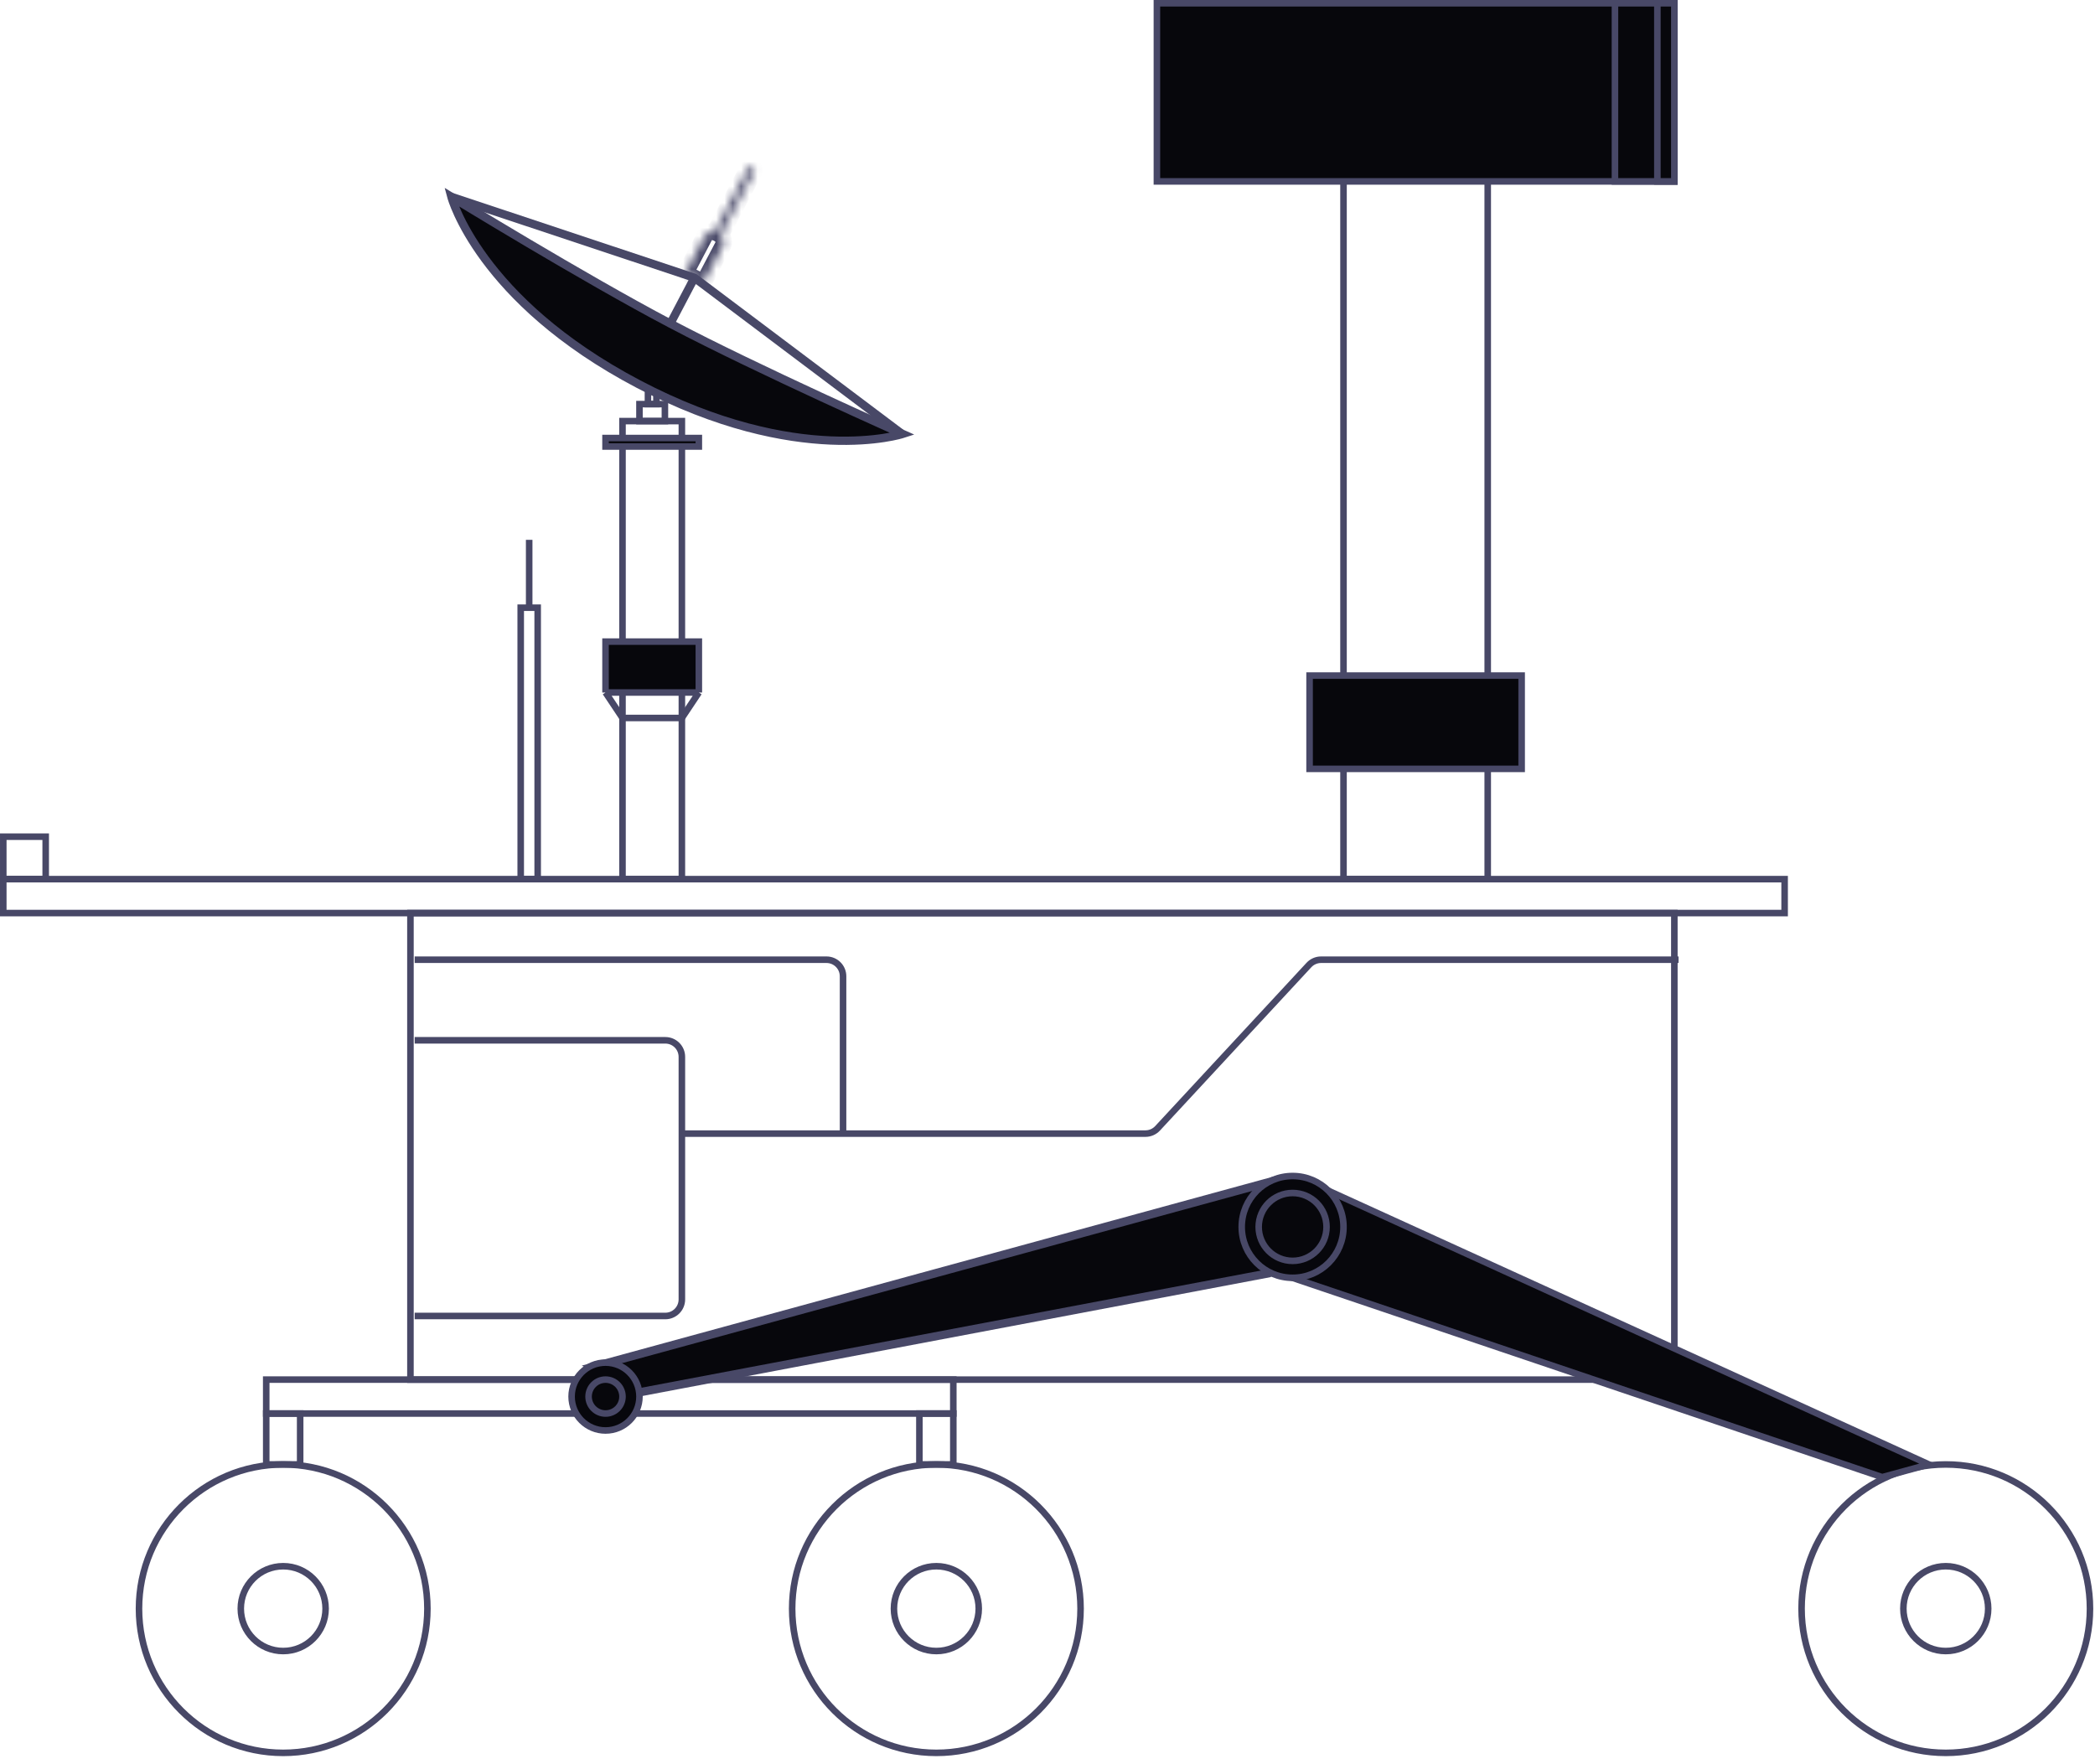
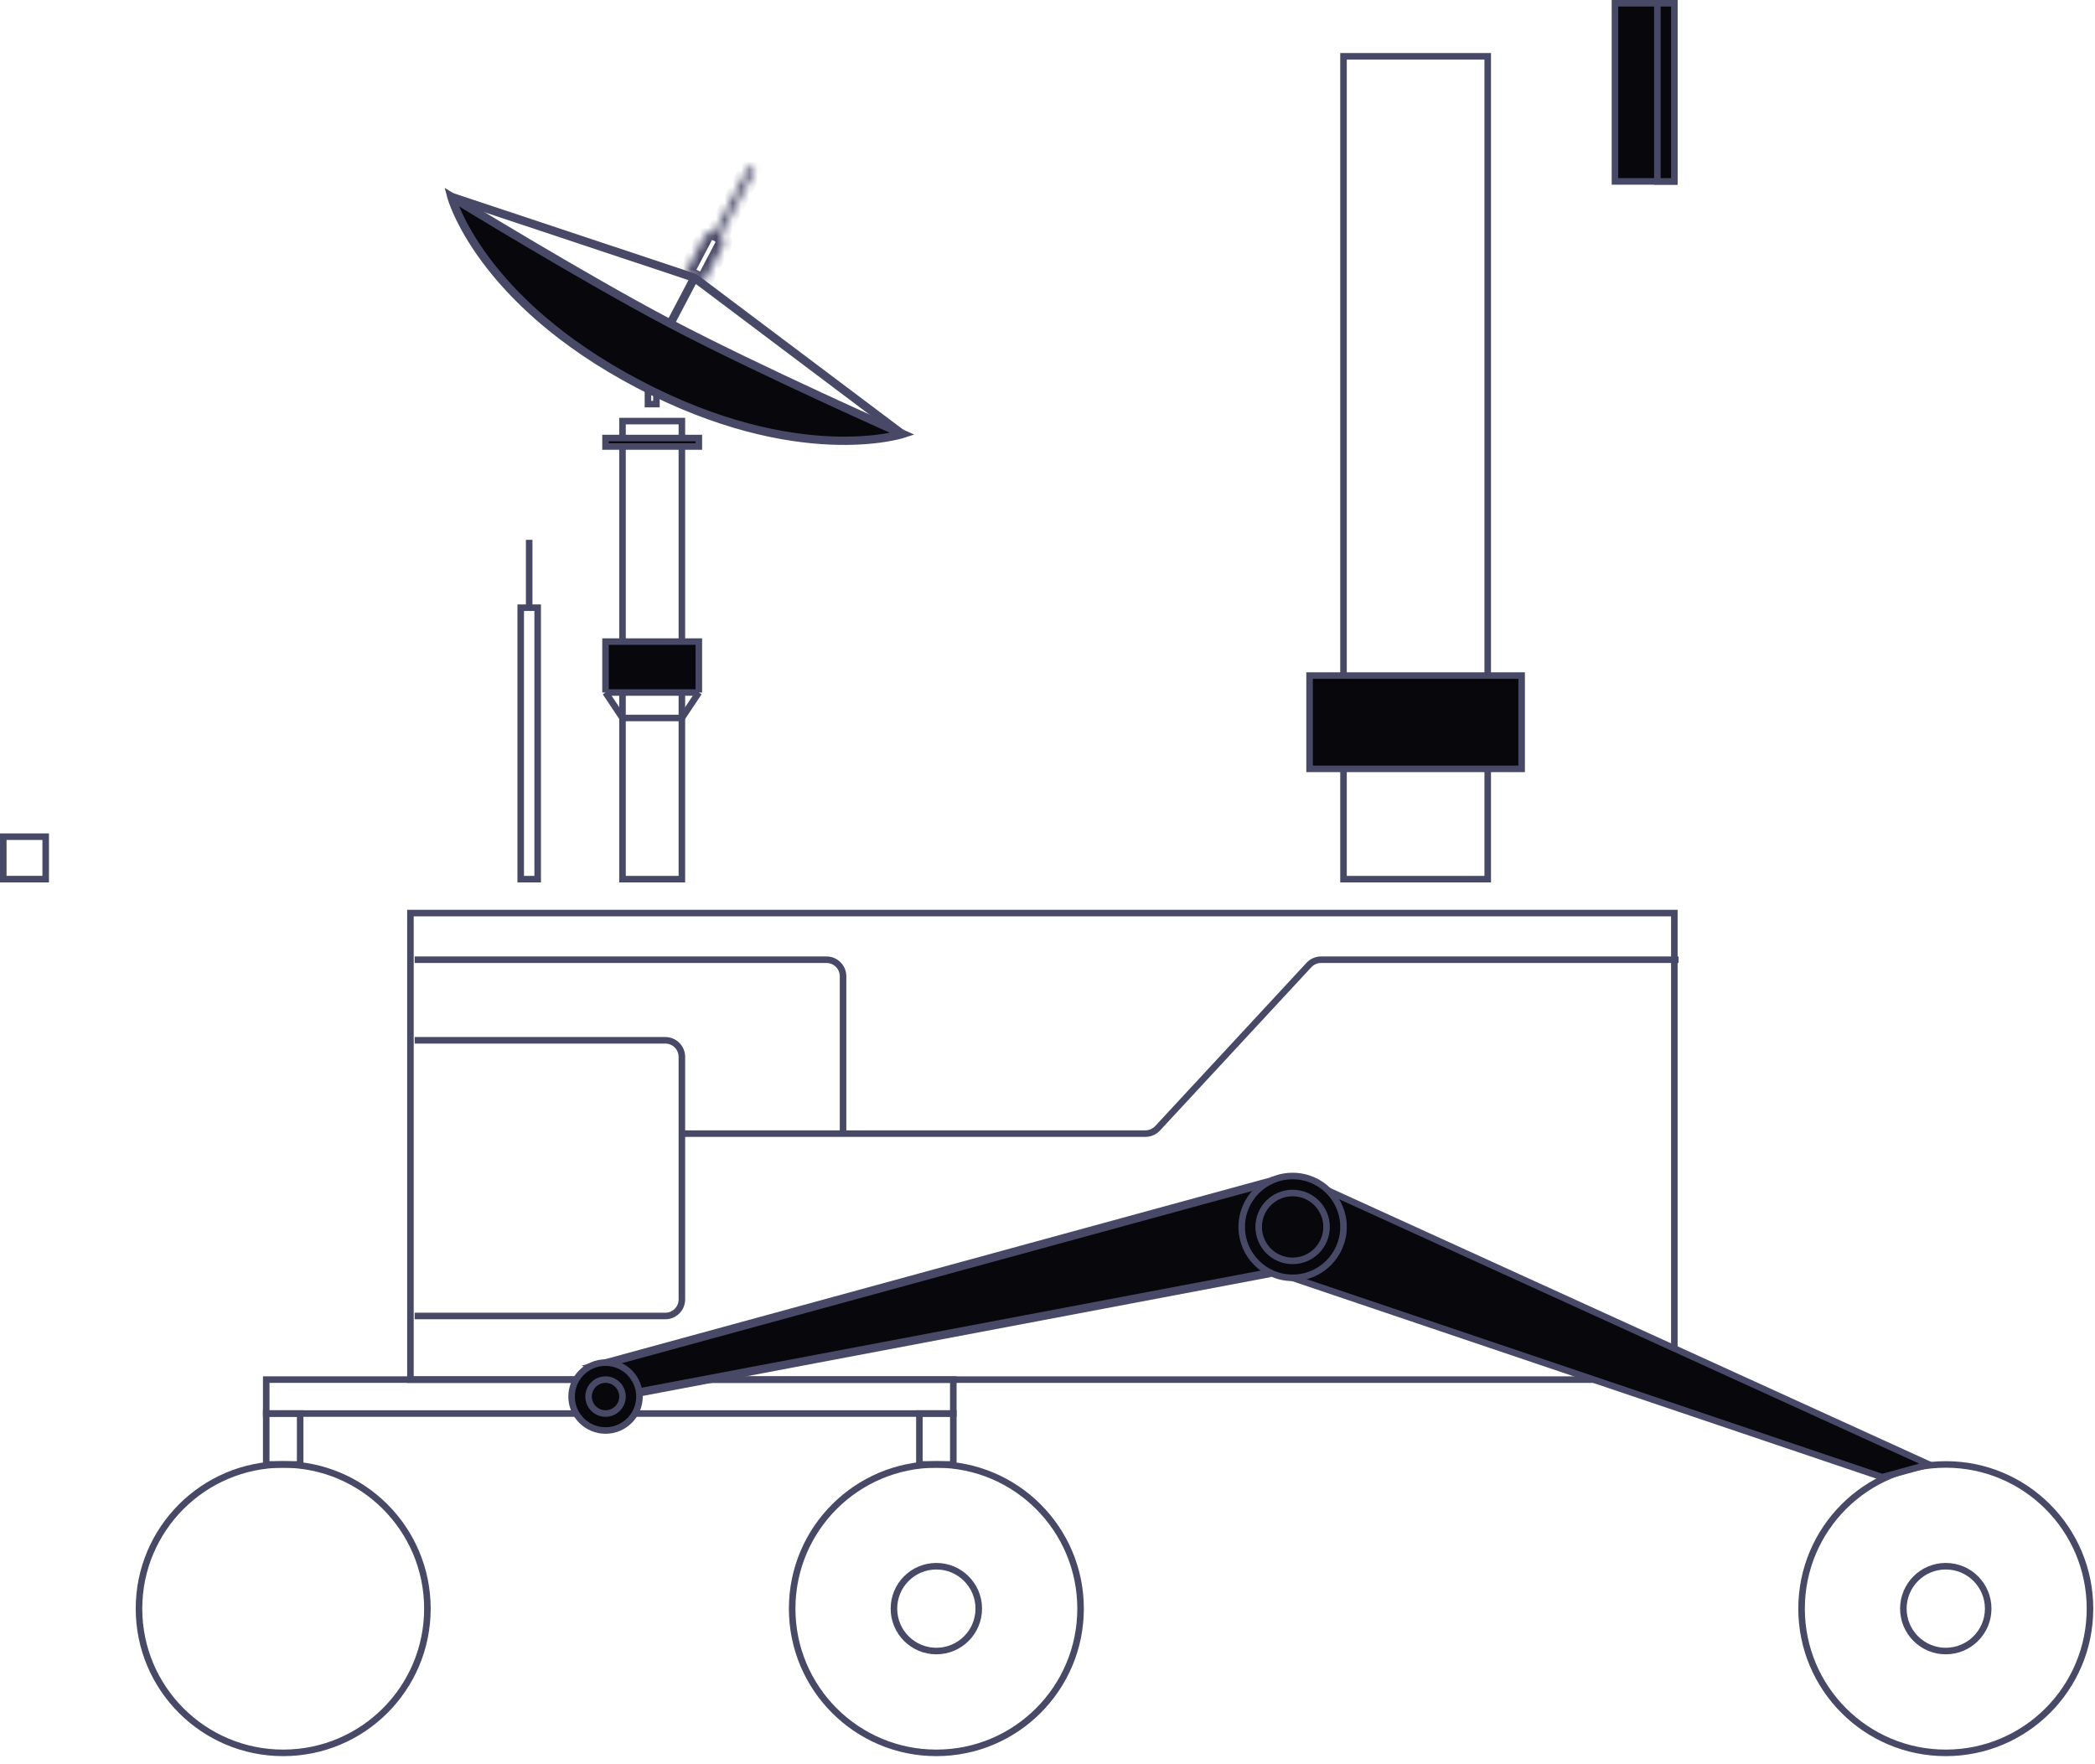
<svg xmlns="http://www.w3.org/2000/svg" width="253" height="213" viewBox="0 0 253 213" fill="none">
  <rect x="49.566" y="110.266" width="152.634" height="56.341" stroke="#484867" stroke-width="0.791" />
-   <rect x="0.395" y="106.168" width="215.122" height="4.098" stroke="#484867" stroke-width="0.791" />
  <rect x="32.15" y="166.605" width="82.975" height="4.098" stroke="#484867" stroke-width="0.791" />
  <rect x="36.248" y="170.703" width="6.146" height="4.098" transform="rotate(90 36.248 170.703)" stroke="#484867" stroke-width="0.791" />
  <rect x="115.127" y="170.703" width="6.146" height="4.098" transform="rotate(90 115.127 170.703)" stroke="#484867" stroke-width="0.791" />
  <rect x="82.346" y="50.852" width="55.317" height="7.171" transform="rotate(90 82.346 50.852)" stroke="#484867" stroke-width="0.791" />
  <rect x="64.932" y="73.387" width="32.78" height="2.049" transform="rotate(90 64.932 73.387)" stroke="#484867" stroke-width="0.791" />
  <rect x="5.518" y="101.043" width="5.122" height="5.122" transform="rotate(90 5.518 101.043)" stroke="#484867" stroke-width="0.791" />
  <path d="M63.906 65.191L63.906 73.386" stroke="#484867" stroke-width="0.791" />
-   <rect width="2.049" height="3.073" transform="matrix(4.87275e-08 -1 -1 -3.92117e-08 80.297 50.852)" stroke="#484867" stroke-width="0.791" />
  <rect width="5.122" height="1.024" transform="matrix(4.87275e-08 -1 -1 -3.92117e-08 79.273 48.801)" stroke="#484867" stroke-width="0.791" />
  <rect width="1.024" height="11.268" transform="matrix(4.87275e-08 -1 -1 -3.92117e-08 84.394 53.922)" fill="#07070C" stroke="#484867" stroke-width="0.791" />
  <rect x="179.662" y="6.801" width="99.366" height="17.415" transform="rotate(90 179.662 6.801)" stroke="#484867" stroke-width="0.791" />
  <rect x="183.76" y="81.582" width="11.268" height="25.61" transform="rotate(90 183.76 81.582)" fill="#07070C" stroke="#484867" stroke-width="0.791" />
-   <rect x="202.199" y="0.395" width="21.512" height="62.488" transform="rotate(90 202.199 0.395)" fill="#07070C" stroke="#484867" stroke-width="0.791" />
  <rect x="202.199" y="0.395" width="21.512" height="7.171" transform="rotate(90 202.199 0.395)" fill="#07070C" stroke="#484867" stroke-width="0.791" />
  <rect x="202.199" y="0.395" width="21.512" height="2.049" transform="rotate(90 202.199 0.395)" fill="#07070C" stroke="#484867" stroke-width="0.791" />
  <path d="M50.078 125.63H80.346C81.451 125.63 82.346 126.526 82.346 127.63V136.898M82.346 136.898V156.923C82.346 158.027 81.451 158.923 80.346 158.923H50.078M82.346 136.898H101.81M202.712 115.898H159.537C158.98 115.898 158.448 116.131 158.07 116.539L139.794 136.258C139.415 136.666 138.883 136.898 138.327 136.898H101.81M101.81 136.898V117.898C101.81 116.794 100.914 115.898 99.81 115.898H50.078" stroke="#484867" stroke-width="0.791" />
  <circle cx="34.2" cy="194.266" r="17.415" stroke="#484867" stroke-width="0.791" />
  <circle cx="113.079" cy="194.266" r="17.415" stroke="#484867" stroke-width="0.791" />
  <path d="M154.053 142.531L71.59 165.068L77.224 168.141L153.029 153.8L154.053 142.531Z" fill="#07070C" stroke="#484867" />
  <circle cx="113.077" cy="194.263" r="5.122" stroke="#484867" stroke-width="0.791" />
  <circle cx="73.127" cy="168.652" r="4.098" fill="#07070C" stroke="#484867" stroke-width="0.791" />
  <circle cx="73.127" cy="168.654" r="2.049" fill="#07070C" stroke="#484867" stroke-width="0.791" />
  <circle cx="234.979" cy="194.266" r="17.415" stroke="#484867" stroke-width="0.791" />
  <circle cx="234.979" cy="194.263" r="5.122" stroke="#484867" stroke-width="0.791" />
-   <circle cx="34.2" cy="194.263" r="5.122" stroke="#484867" stroke-width="0.791" />
  <path d="M232.932 176.848L157.64 142.531L154.566 153.8L227.298 178.385L232.932 176.848Z" fill="#07070C" stroke="#484867" stroke-width="0.791" />
  <path d="M84.394 83.63L84.394 77.484L73.126 77.484L73.126 83.63L84.394 83.63Z" fill="#07070C" />
  <path d="M84.394 83.63L84.394 77.484L73.126 77.484L73.126 83.63M84.394 83.63L73.126 83.63M84.394 83.63L82.346 86.703L75.175 86.703L73.126 83.63" stroke="#484867" stroke-width="0.791" />
  <circle cx="156.101" cy="148.166" r="6.146" fill="#07070C" stroke="#484867" stroke-width="0.791" />
  <circle cx="156.101" cy="148.168" r="4.098" fill="#07070C" stroke="#484867" stroke-width="0.791" />
  <mask id="path-33-inside-1_1198_11473" fill="white">
    <path d="M90.88 20.194C91.083 20.3 91.162 20.552 91.055 20.756L87.026 28.425C87.405 28.715 87.532 29.245 87.303 29.682L84.957 34.147L82.749 32.987L85.095 28.522C85.325 28.084 85.835 27.888 86.29 28.037L90.319 20.369C90.425 20.165 90.677 20.087 90.88 20.194Z" />
  </mask>
  <path d="M90.88 20.194L91.345 19.308L91.345 19.308L90.88 20.194ZM91.055 20.756L91.94 21.221L91.941 21.22L91.055 20.756ZM87.026 28.425L86.141 27.959L85.749 28.706L86.418 29.218L87.026 28.425ZM87.303 29.682L88.188 30.147L88.188 30.147L87.303 29.682ZM84.957 34.147L84.492 35.032L85.377 35.498L85.842 34.612L84.957 34.147ZM82.749 32.987L81.864 32.522L81.399 33.407L82.284 33.873L82.749 32.987ZM85.095 28.522L84.21 28.057L84.21 28.057L85.095 28.522ZM86.29 28.037L85.978 28.987L86.782 29.25L87.175 28.502L86.29 28.037ZM90.319 20.369L89.433 19.903L89.433 19.903L90.319 20.369ZM90.88 20.194L90.415 21.079C90.129 20.929 90.02 20.576 90.17 20.291L91.055 20.756L91.941 21.22C92.303 20.529 92.038 19.672 91.345 19.308L90.88 20.194ZM91.055 20.756L90.17 20.29L86.141 27.959L87.026 28.425L87.911 28.89L91.94 21.221L91.055 20.756ZM87.026 28.425L86.418 29.218C86.416 29.217 86.417 29.217 86.417 29.219C86.418 29.22 86.417 29.219 86.417 29.218C86.418 29.216 86.418 29.216 86.417 29.217L87.303 29.682L88.188 30.147C88.649 29.27 88.392 28.212 87.634 27.631L87.026 28.425ZM87.303 29.682L86.418 29.217L84.072 33.682L84.957 34.147L85.842 34.612L88.188 30.147L87.303 29.682ZM84.957 34.147L85.422 33.262L83.214 32.102L82.749 32.987L82.284 33.873L84.492 35.032L84.957 34.147ZM82.749 32.987L83.634 33.452L85.98 28.987L85.095 28.522L84.21 28.057L81.864 32.522L82.749 32.987ZM85.095 28.522L85.98 28.988C85.981 28.986 85.981 28.986 85.98 28.987C85.979 28.988 85.979 28.988 85.979 28.988C85.981 28.987 85.981 28.988 85.978 28.987L86.29 28.037L86.601 27.086C85.69 26.788 84.671 27.18 84.21 28.057L85.095 28.522ZM86.29 28.037L87.175 28.502L91.204 20.834L90.319 20.369L89.433 19.903L85.404 27.572L86.29 28.037ZM90.319 20.369L91.204 20.834C91.054 21.119 90.701 21.229 90.415 21.079L90.88 20.194L91.345 19.308C90.653 18.945 89.797 19.212 89.433 19.903L90.319 20.369Z" fill="#484867" mask="url(#path-33-inside-1_1198_11473)" />
  <path d="M77.113 46.39C96.385 56.516 109.004 52.404 109.004 52.404C109.004 52.404 91.686 44.727 80.954 39.08C70.394 33.523 54.51 23.773 54.51 23.773C54.51 23.773 57.84 36.265 77.113 46.39Z" fill="#07070C" stroke="#484867" />
  <path d="M83.863 33.539L80.954 39.077" stroke="#484867" />
  <path d="M108.783 52.288L83.864 33.543L54.51 23.774" stroke="#484867" />
</svg>